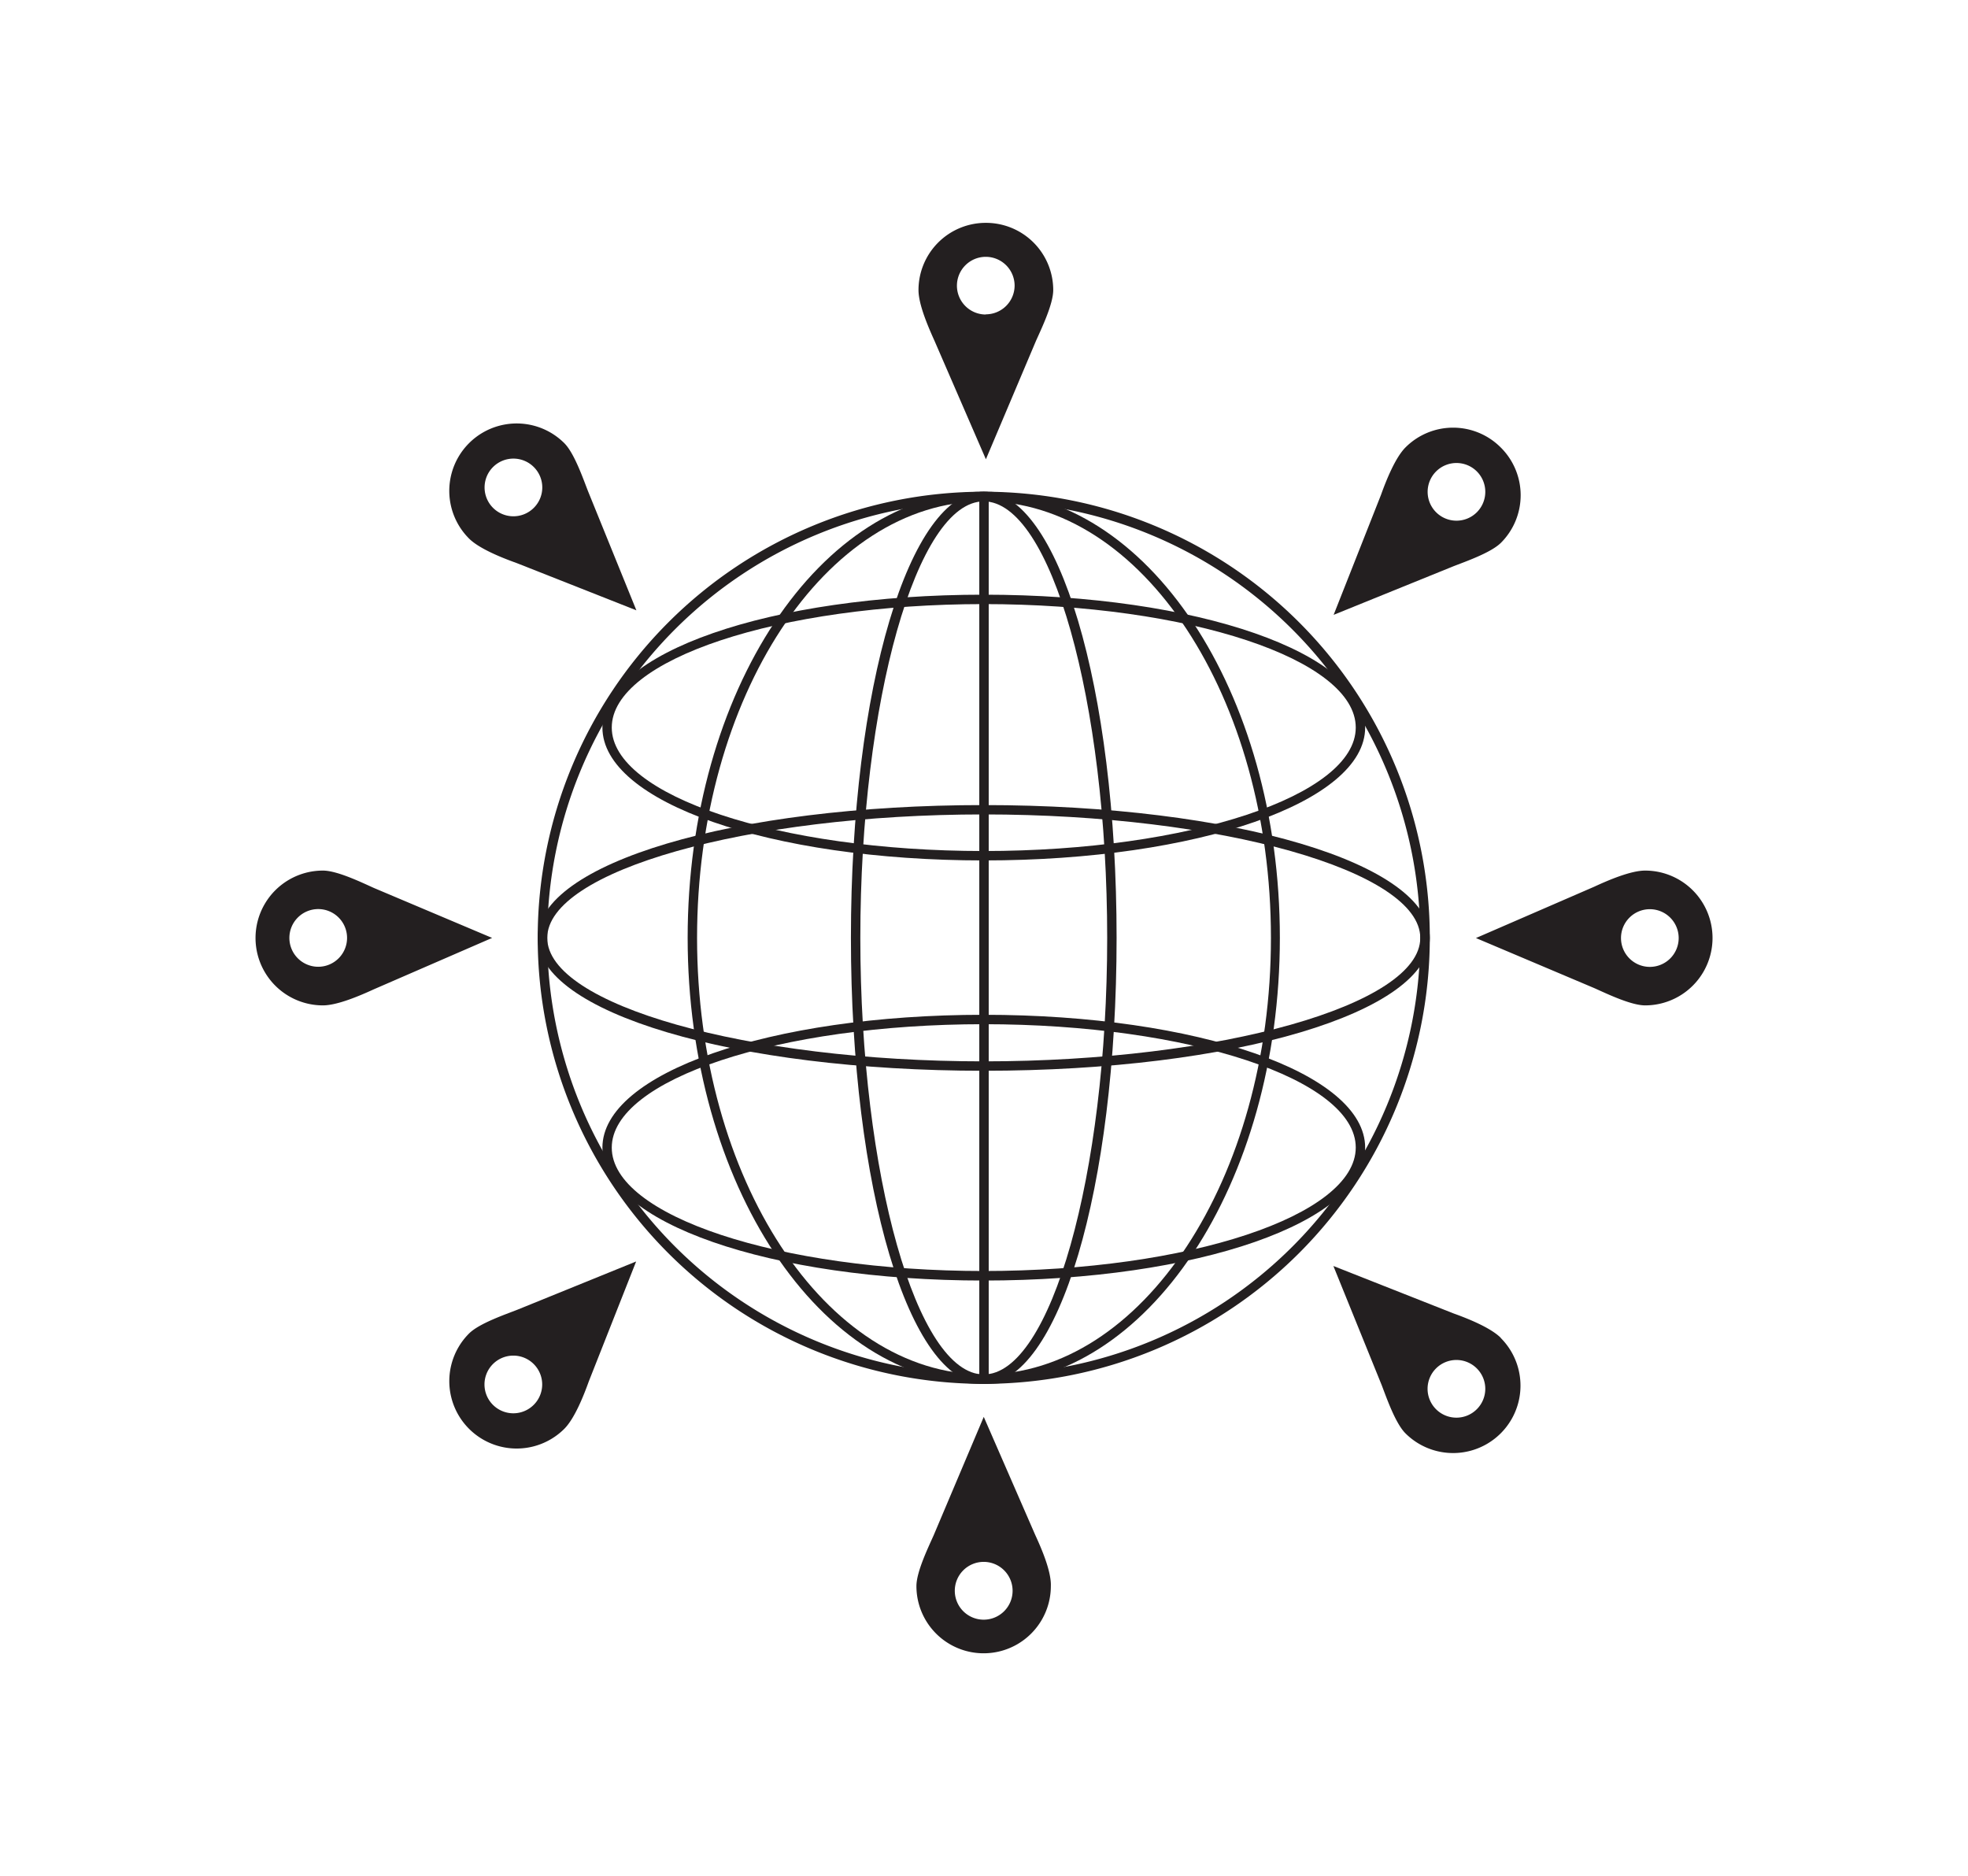
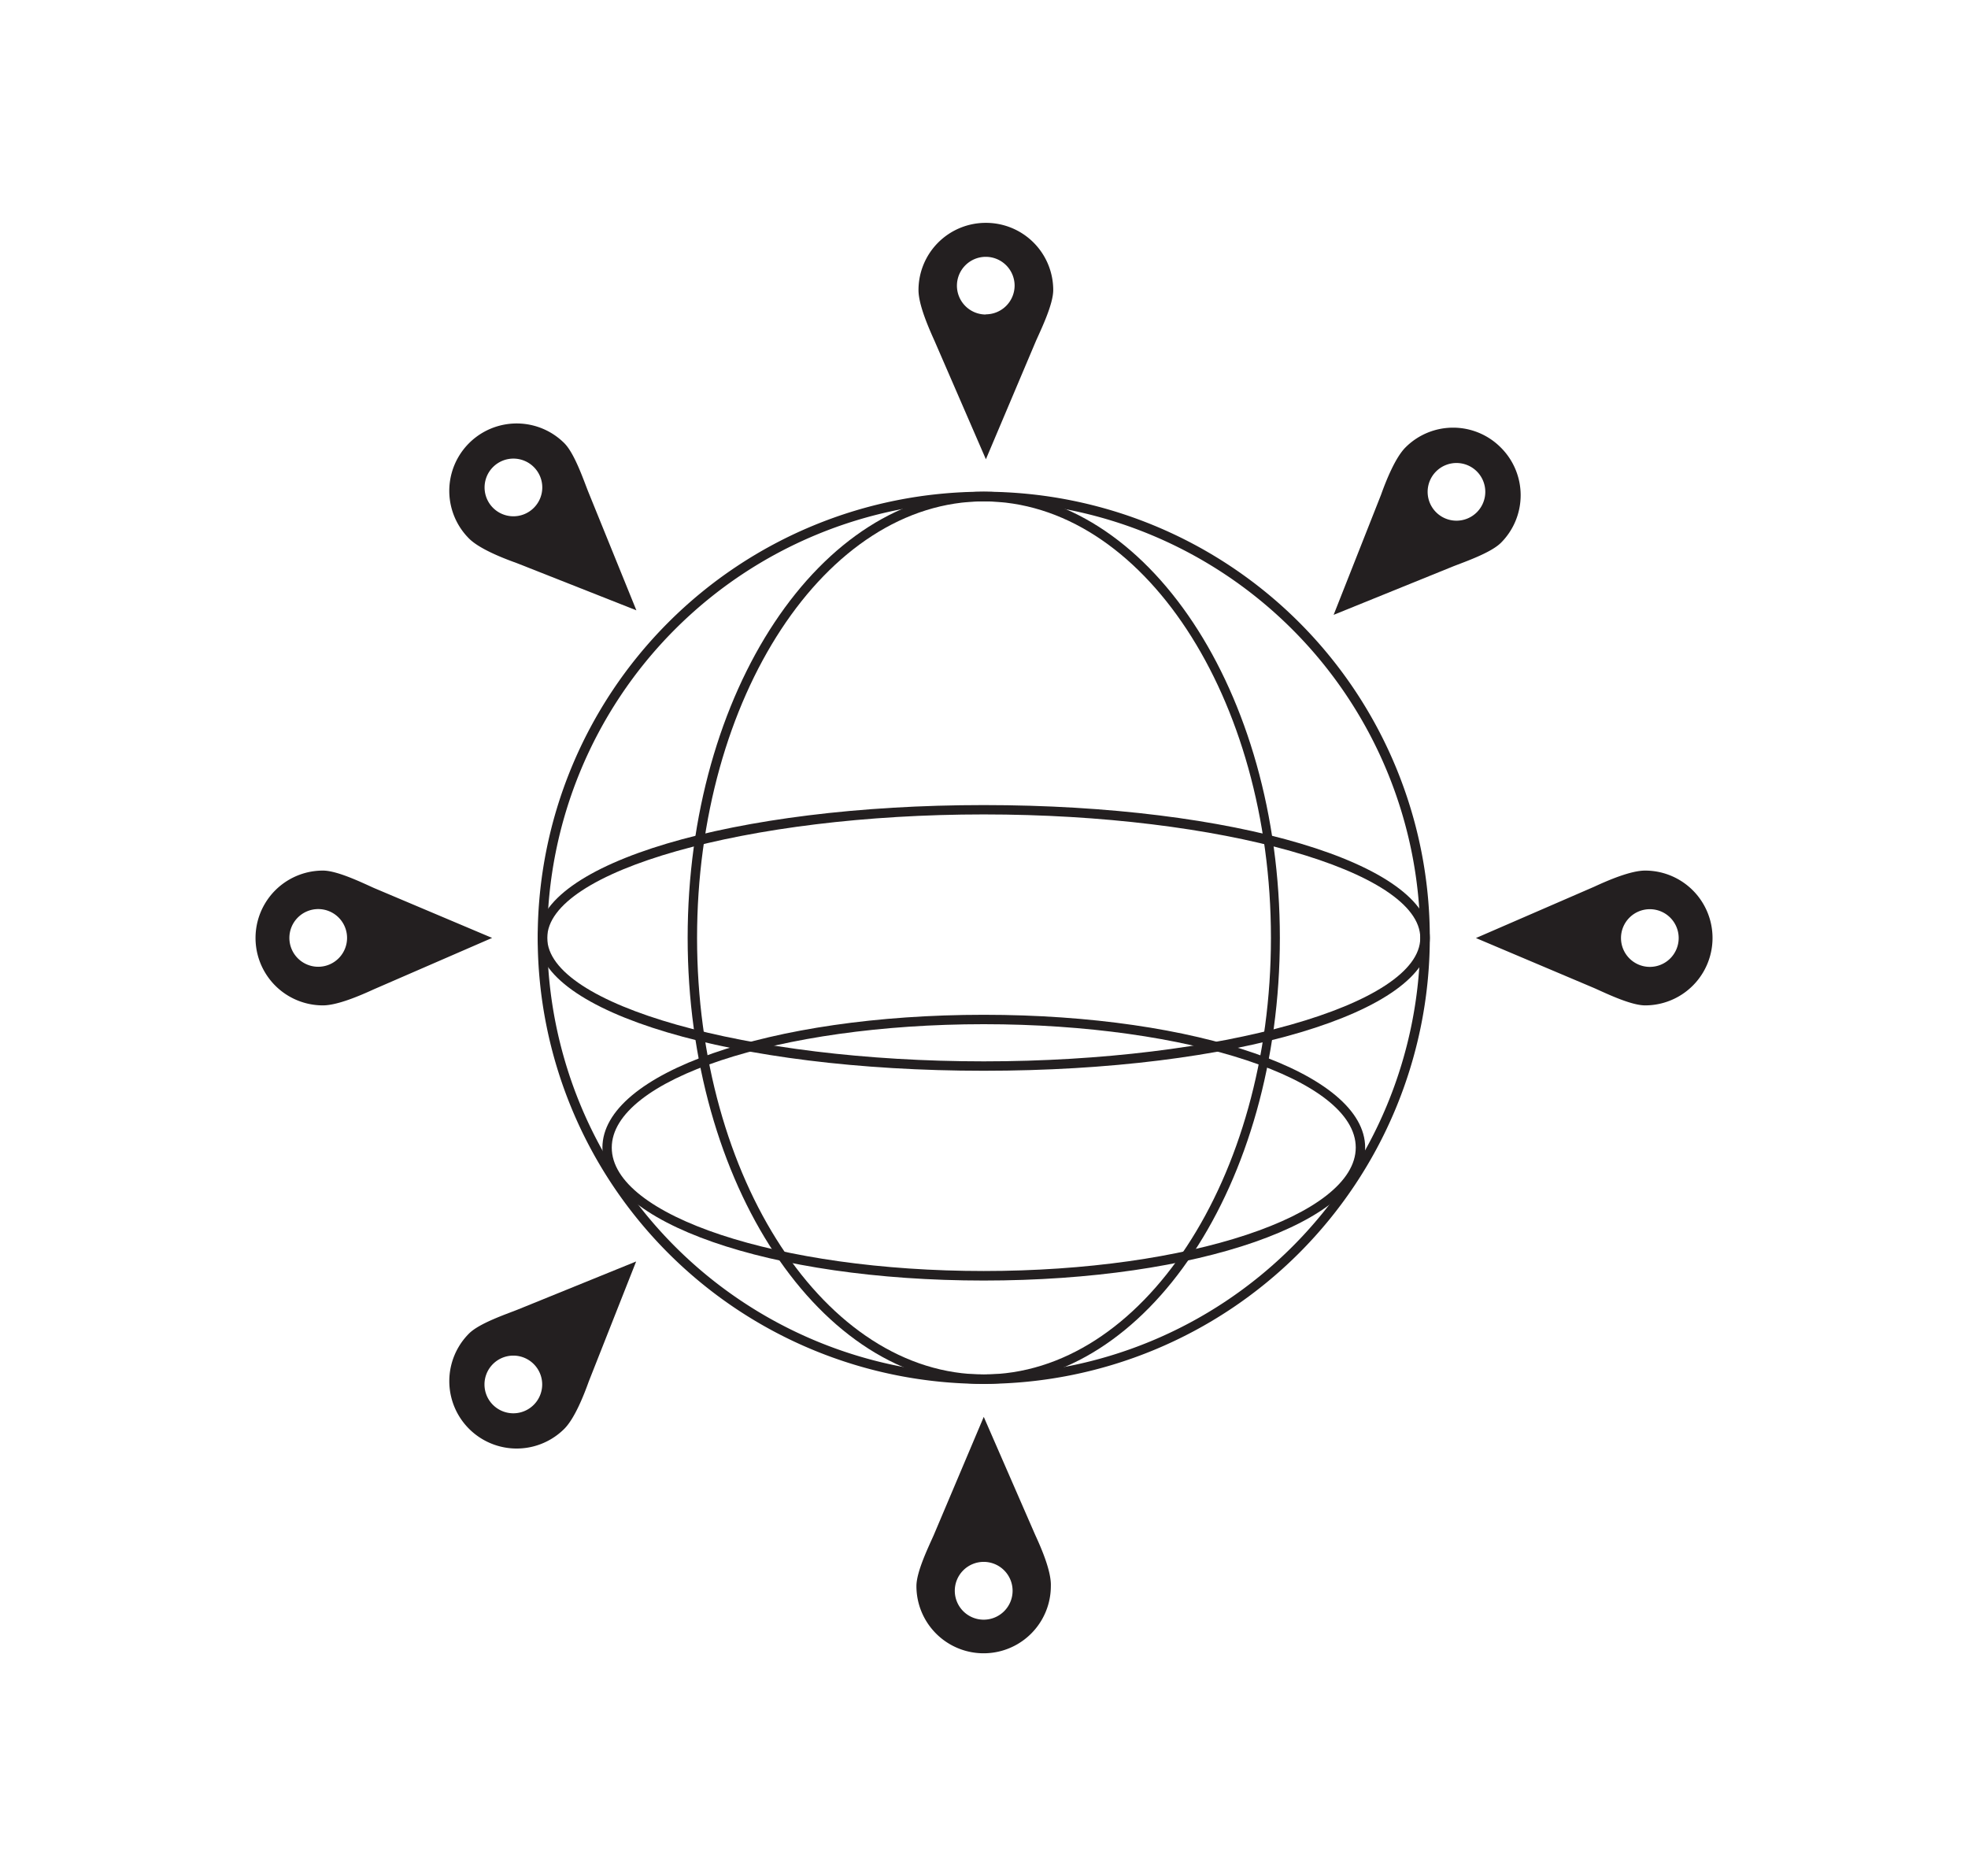
<svg xmlns="http://www.w3.org/2000/svg" id="Layer_1" data-name="Layer 1" viewBox="0 0 322.08 307.05">
  <defs>
    <style>.cls-1{fill:#231f20;}</style>
  </defs>
  <path class="cls-1" d="M161,226.47a73,73,0,1,1,73-73A73.06,73.06,0,0,1,161,226.47Zm0-144.42a71.44,71.44,0,1,0,71.44,71.44A71.52,71.52,0,0,0,161,82.05Z" />
  <path class="cls-1" d="M161,226.47c-26.72,0-48.46-32.74-48.46-73s21.74-73,48.46-73,48.46,32.74,48.46,73S187.76,226.47,161,226.47Zm0-144.42c-25.87,0-46.92,32.05-46.92,71.44s21,71.44,46.92,71.44S208,192.88,208,153.49,186.91,82.05,161,82.05Z" />
-   <path class="cls-1" d="M161,226.47c-12.19,0-21.74-32.06-21.74-73s9.55-73,21.74-73,21.74,32.05,21.74,73S173.23,226.47,161,226.47Zm0-144.42c-10.95,0-20.2,32.71-20.2,71.44s9.25,71.44,20.2,71.44,20.2-32.72,20.2-71.44S172,82.05,161,82.05Z" />
  <path class="cls-1" d="M161,175.23c-40.92,0-73-9.55-73-21.74s32.06-21.74,73-21.74,73,9.55,73,21.74S202,175.23,161,175.23Zm0-41.95c-38.72,0-71.44,9.26-71.44,20.21s32.72,20.2,71.44,20.2,71.44-9.25,71.44-20.2S199.77,133.28,161,133.28Z" />
-   <path class="cls-1" d="M161,140.81c-35,0-62.41-9.55-62.41-21.75S126,97.32,161,97.32s62.42,9.55,62.42,21.74S196,140.81,161,140.81Zm0-41.95c-33.57,0-60.88,9.06-60.88,20.2s27.31,20.21,60.88,20.21,60.88-9.07,60.88-20.21S194.61,98.86,161,98.86Z" />
  <path class="cls-1" d="M161,209.56c-35,0-62.41-9.55-62.41-21.75S126,166.07,161,166.07s62.42,9.55,62.42,21.74S196,209.56,161,209.56Zm0-41.95c-33.57,0-60.88,9.06-60.88,20.2S127.47,208,161,208s60.88-9.07,60.88-20.21S194.61,167.61,161,167.61Z" />
-   <rect class="cls-1" x="160.27" y="81.28" width="1.54" height="144.42" />
  <path class="cls-1" d="M269.24,142.47c-2.37,0-6.06,1.59-8.33,2.64l-19.36,8.4,19.36,8.19c2,.89,6,2.83,8.33,2.83a11,11,0,0,0,0-22.06Zm.77,15.76a4.72,4.72,0,1,1,4.72-4.72A4.72,4.72,0,0,1,270,158.23Z" />
  <path class="cls-1" d="M169.44,251.23,161,231.87l-8.19,19.36c-.89,2-2.83,6-2.83,8.33a11,11,0,1,0,22,0C172.07,257.2,170.49,253.5,169.44,251.23ZM161,265.06a4.73,4.73,0,1,1,4.72-4.72A4.73,4.73,0,0,1,161,265.06Z" />
  <path class="cls-1" d="M61.18,145.31c-2-.9-6-2.84-8.33-2.84a11,11,0,1,0,0,22.06c2.37,0,6.06-1.59,8.33-2.63l19.36-8.41Zm-9.1,12.9a4.72,4.72,0,1,1,4.72-4.72A4.72,4.72,0,0,1,52.08,158.21Z" />
-   <path class="cls-1" d="M245.61,218.93c-1.68-1.67-5.41-3.16-7.76-4l-19.63-7.75,7.9,19.48c.79,2.06,2.24,6.25,3.89,7.9a11,11,0,1,0,15.6-15.6Zm-3.92,11.69a4.72,4.72,0,1,1,0-6.68A4.71,4.71,0,0,1,241.69,230.62Z" />
  <path class="cls-1" d="M84.66,214.34c-2,.79-6.24,2.23-7.9,3.89a11,11,0,0,0,15.6,15.59c1.67-1.67,3.16-5.4,4-7.75l7.75-19.63Zm2.69,15.56a4.72,4.72,0,1,1,0-6.67A4.71,4.71,0,0,1,87.35,229.9Z" />
  <path class="cls-1" d="M161.32,36.47a11,11,0,0,0-11,11c0,2.36,1.58,6,2.63,8.33l8.4,19.36,8.19-19.36c.89-2,2.83-6,2.83-8.33A11,11,0,0,0,161.32,36.47Zm0,15a4.72,4.72,0,1,1,4.73-4.72A4.72,4.72,0,0,1,161.33,51.44Z" />
  <path class="cls-1" d="M96.25,80.42c-.79-2-2.24-6.24-3.89-7.89a11,11,0,0,0-15.6,15.6c1.67,1.67,5.41,3.16,7.76,4l19.63,7.75Zm-8.89,2.69a4.72,4.72,0,1,1,0-6.68A4.71,4.71,0,0,1,87.36,83.11Z" />
  <path class="cls-1" d="M245.61,73.23a11,11,0,0,0-15.6,0c-1.67,1.68-3.16,5.41-4,7.76l-7.75,19.63,19.48-7.9c2-.79,6.24-2.24,7.9-3.89A11,11,0,0,0,245.61,73.23Zm-3.91,10.6a4.72,4.72,0,1,1,0-6.68A4.73,4.73,0,0,1,241.7,83.83Z" />
</svg>